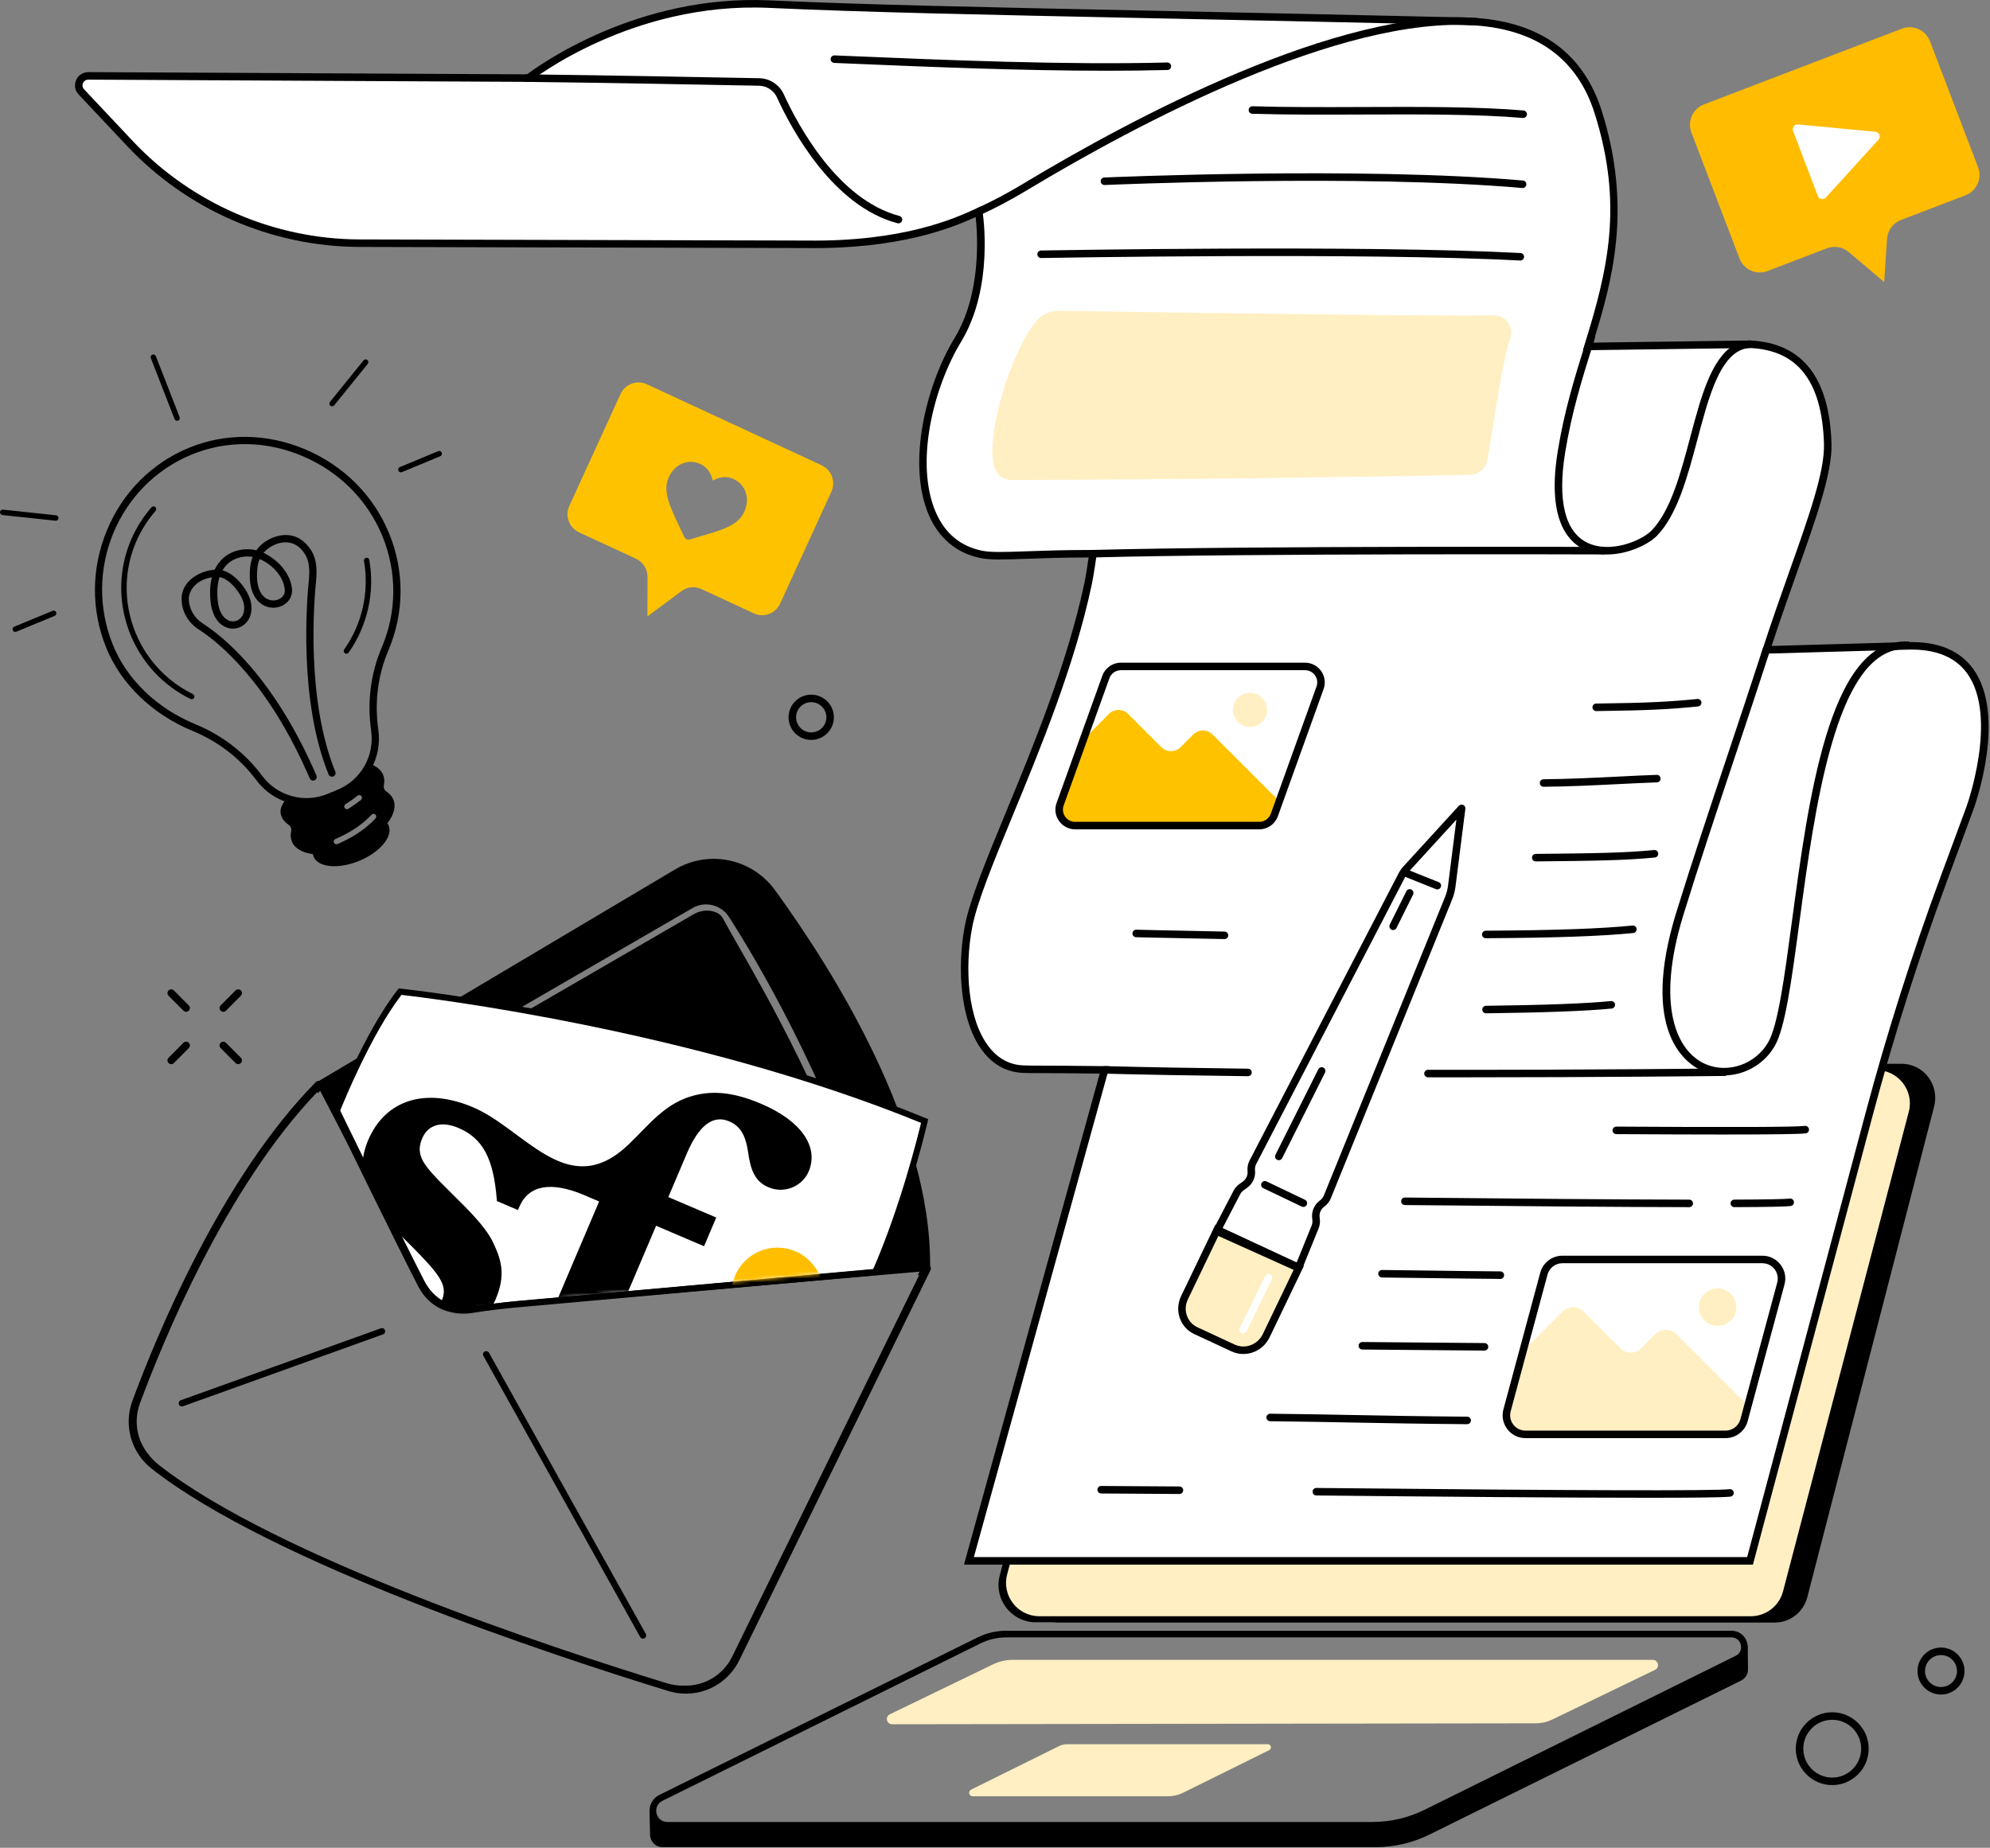
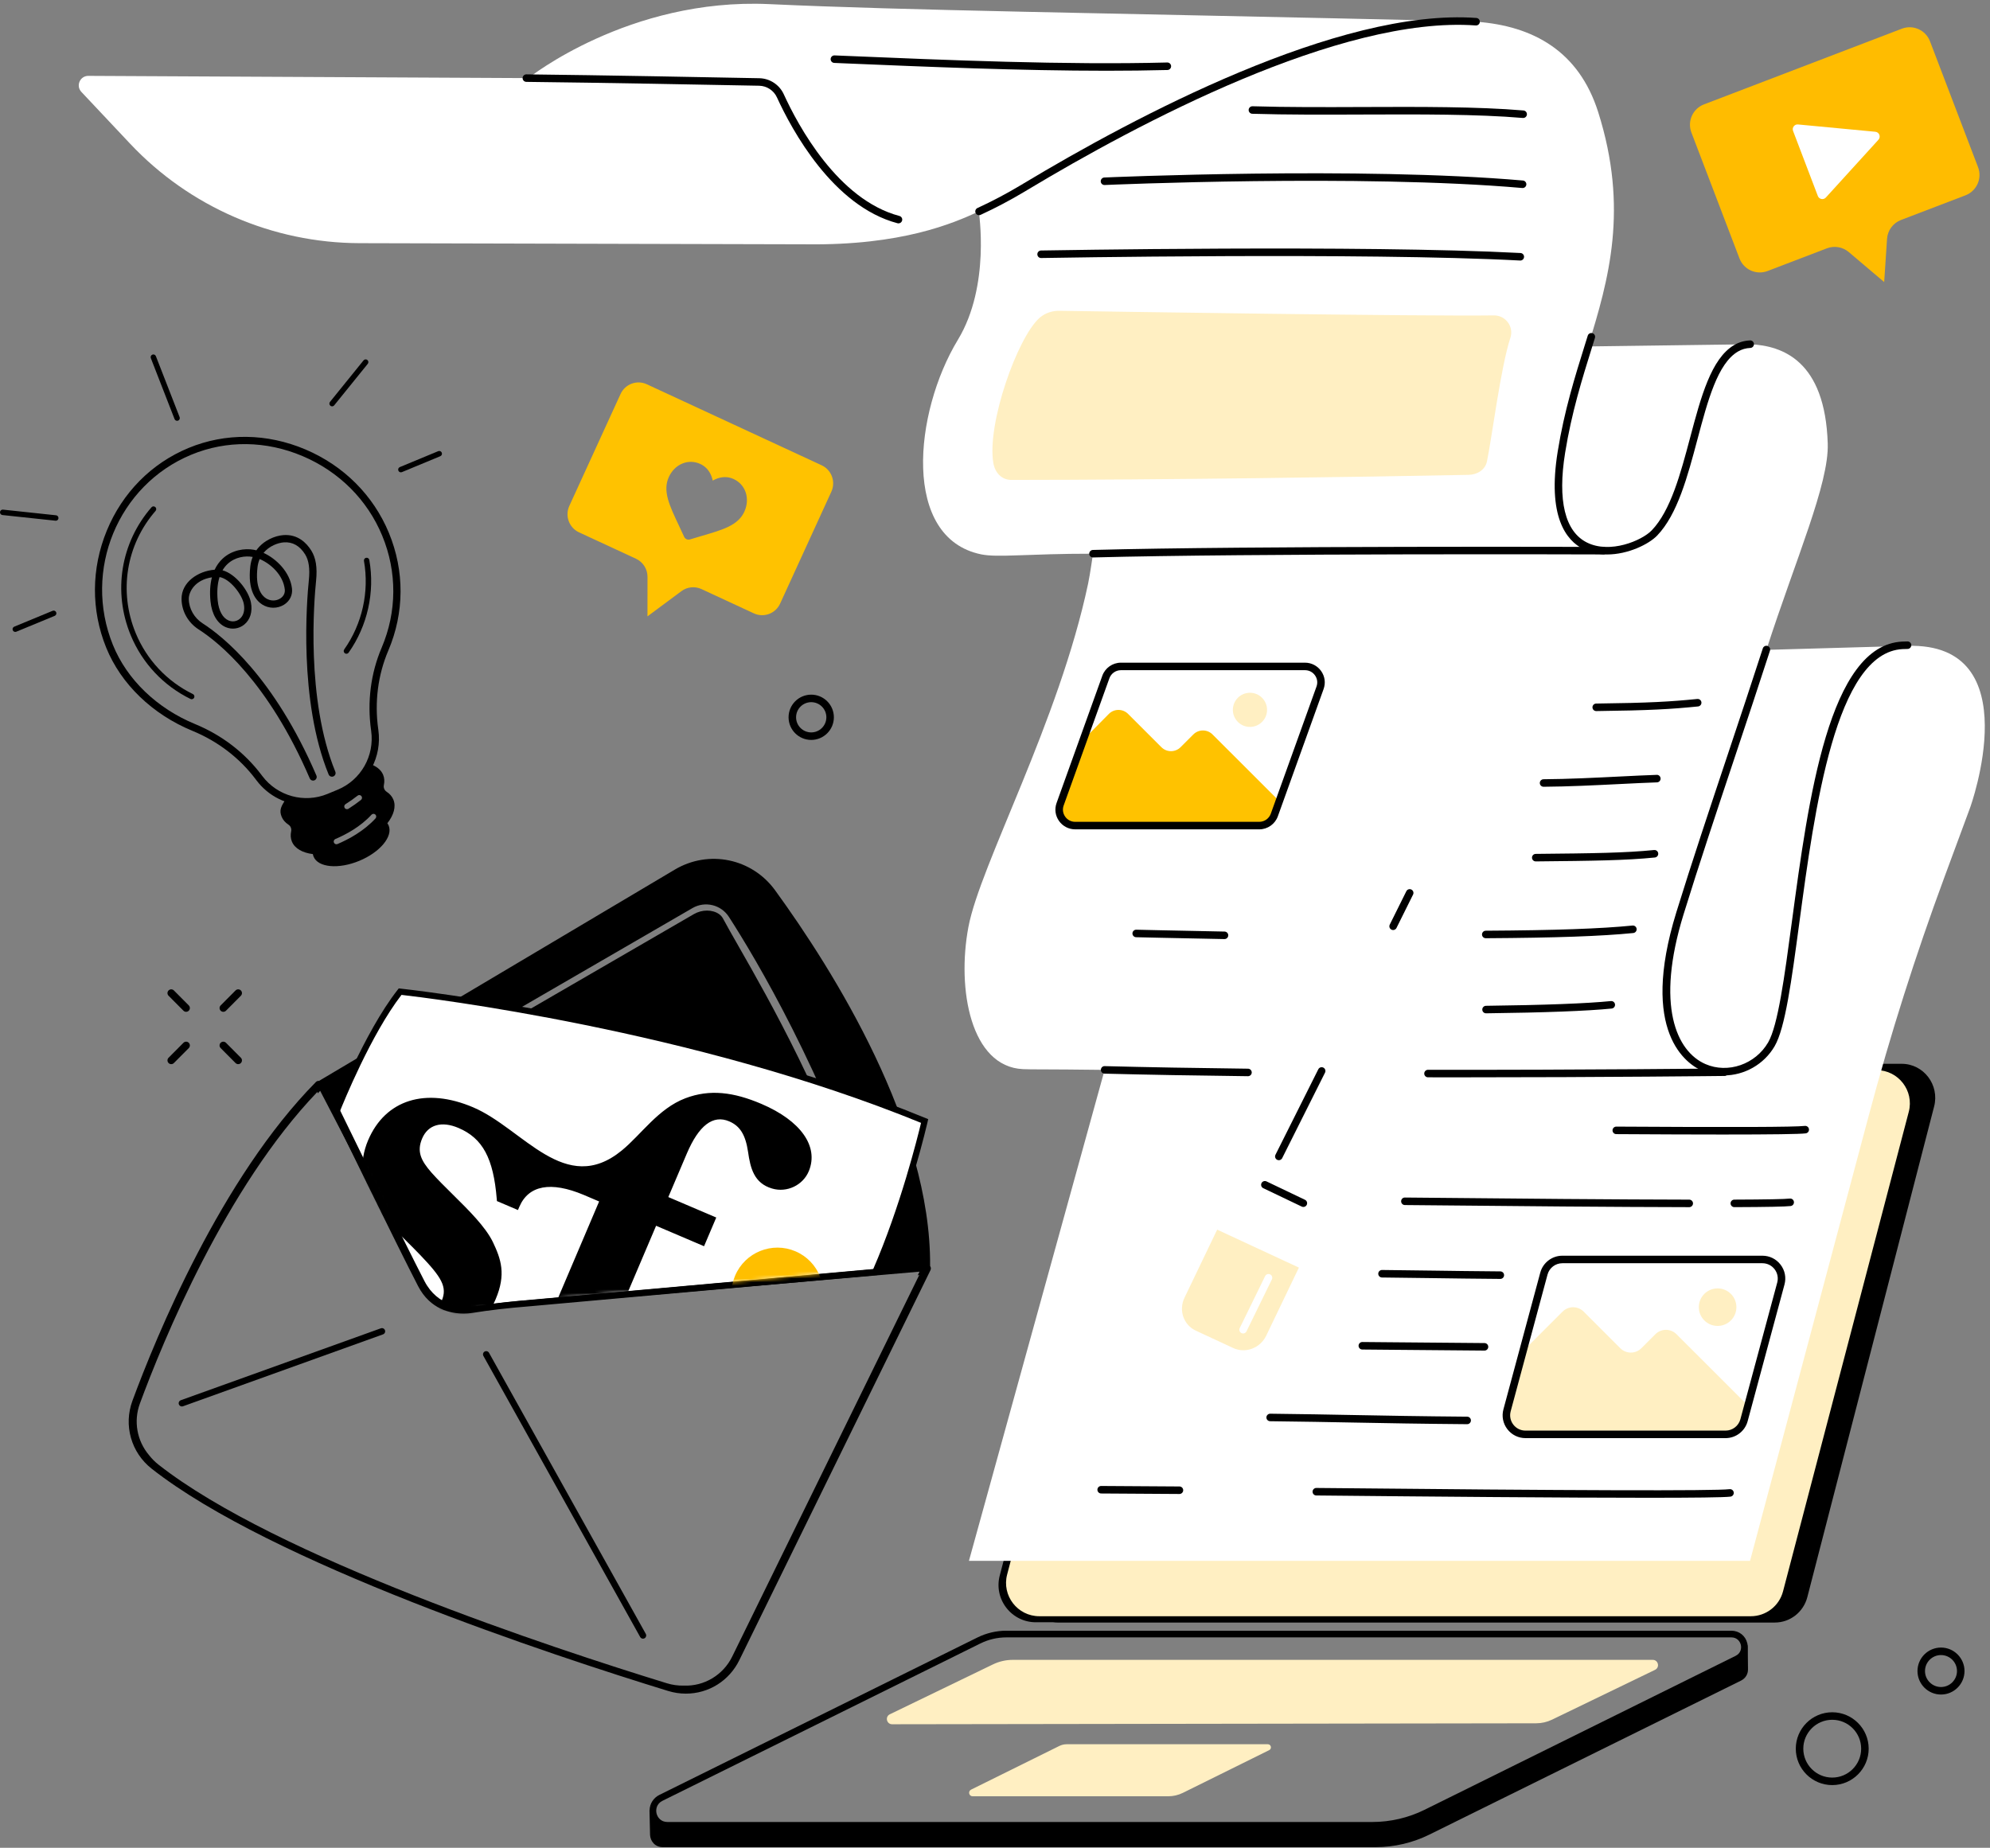
<svg xmlns="http://www.w3.org/2000/svg" width="547" height="508" viewBox="0 0 547 508" fill="none">
  <rect x="0" y="0" width="547" height="508" fill="#808080" stroke="none" />
  <path d="M522.713 292.461H325.523C325.13 292.461 324.744 292.494 324.362 292.543H319.585C314.922 292.543 310.839 295.691 309.657 300.199L274.805 433.14C273.993 436.236 274.649 439.465 276.605 442.001C278.564 444.538 281.526 445.994 284.733 445.994H289.51C289.889 446.042 290.276 446.069 290.67 446.069H487.861C492.057 446.069 495.726 443.199 496.789 439.083L531.642 304.19C533.174 298.259 528.761 292.461 522.713 292.461Z" fill="black" />
  <path d="M481.253 444.335H285.692C279.695 444.335 275.317 438.667 276.837 432.871L311.402 301.03C312.456 297.007 316.095 294.201 320.257 294.201H515.817C521.815 294.201 526.192 299.868 524.672 305.664L490.107 437.506C489.053 441.528 485.414 444.335 481.253 444.335Z" fill="#FFEFC2" />
  <path d="M480.436 452.702L480.409 452.302H480.381C480.361 452.126 480.333 451.959 480.296 451.797C479.808 449.714 478.043 448.315 475.904 448.315H276.616C273.881 448.315 271.142 448.957 268.695 450.169L181.279 493.439C179.617 494.261 178.591 495.871 178.553 497.682L178.529 497.693L178.534 497.96C178.534 497.96 178.642 503.336 178.683 504.439C178.744 506.078 179.984 507.819 182.163 507.819H378.169C383.242 507.819 388.327 506.63 392.874 504.379L478.542 462.045C479.794 461.425 480.519 460.236 480.479 458.866C480.437 457.358 480.436 452.75 480.436 452.704V452.702ZM477.091 455.22L391.58 497.547C387.144 499.743 382.183 500.903 377.23 500.903H183.457C181.657 500.903 180.72 499.626 180.464 498.532C180.209 497.438 180.482 495.88 182.092 495.082L269.509 451.811C271.706 450.723 274.163 450.149 276.616 450.149H475.904C477.471 450.149 478.287 451.261 478.51 452.214C478.733 453.166 478.495 454.525 477.091 455.22Z" fill="black" />
  <path d="M244.595 471.292L272.93 457.581C274.63 456.759 276.493 456.331 278.382 456.331H454.299C455.833 456.331 456.309 458.405 454.928 459.073L426.617 472.768C425.259 473.425 423.77 473.768 422.261 473.77L245.227 474.034C243.692 474.036 243.213 471.96 244.595 471.292Z" fill="#FFEFC2" />
  <path d="M321.116 493.833H267.353C266.333 493.833 266.012 492.459 266.925 492.007L291.179 480.002C291.807 479.691 292.499 479.529 293.2 479.529H348.494C349.396 479.529 349.681 480.746 348.872 481.147L325.147 492.891C323.893 493.511 322.514 493.834 321.116 493.834V493.833Z" fill="#FFEFC2" />
  <path d="M266.337 429.112H481.043L513.721 306.518C519.605 284.444 526.519 262.658 534.441 241.229L541.547 222.008C541.547 222.008 558.014 176.561 524.33 177.561L485.536 178.662C493.67 153.503 502.746 133.057 502.399 121.952C501.682 99.056 489.856 95.033 481.082 94.643L436.498 95.244C442.232 76.805 447.718 57.406 439.303 30.825C434.022 14.145 421.53 7.116 405.733 5.969L402.503 5.828C297.304 3.431 249.888 2.899 211.409 1.132C172.842 -0.64 145.232 21.472 145.232 21.472L24.287 20.858C21.987 20.846 20.791 23.591 22.366 25.266L35.755 39.497C52.125 56.896 74.944 66.79 98.845 66.852L221.69 67.165C247.906 67.502 261.962 61.405 269.033 58.148C269.033 58.148 272.324 78.52 263.306 93.404C251.179 113.42 247.83 147.895 269.674 152.399C274.308 153.354 282.342 152.214 300.434 152.223C300.434 152.223 299.65 157.822 299.097 160.434C291.07 198.4 269.395 237.779 266.184 254.89C262.973 272.001 266.852 293.258 281.168 293.926C283.897 294.053 286.531 293.917 303.636 294.134L266.335 429.112H266.337Z" fill="white" />
-   <path d="M481.836 430.145H264.979L302.284 295.15C293.821 295.047 289.093 295.034 286.211 295.027C283.585 295.02 282.387 295.017 281.121 294.958C276.804 294.756 273.171 292.828 270.319 289.225C263.827 281.019 263.055 265.972 265.17 254.7C266.522 247.491 271.137 236.31 276.479 223.362C284.023 205.081 293.412 182.33 298.087 160.221C298.473 158.396 298.982 155.037 299.242 153.258C292.022 153.274 286.54 153.469 282.09 153.627C275.932 153.846 272.214 153.977 269.466 153.411C262.994 152.077 258.117 148.035 255.364 141.724C249.235 127.674 254.426 106.067 262.423 92.869C269.824 80.653 268.712 64.425 268.187 59.672C261.429 62.735 247.183 68.524 221.677 68.198L98.842 67.885C74.764 67.824 51.496 57.735 35.003 40.205L21.614 25.974C20.597 24.894 20.334 23.378 20.925 22.019C21.517 20.658 22.82 19.833 24.293 19.825L144.884 20.437C147.99 18.08 175.072 -1.568 211.457 0.1C237.649 1.303 267.857 1.931 317.906 2.971C341.84 3.468 368.968 4.032 402.526 4.797L405.778 4.938C423.726 6.24 435.326 14.844 440.287 30.515C448.837 57.523 442.985 77.819 437.905 94.193L481.067 93.611C495.358 94.245 502.863 103.769 503.43 121.921C503.68 129.895 499.315 142.21 493.789 157.801C491.66 163.808 489.265 170.567 486.969 177.589L524.3 176.529C532.576 176.284 538.666 178.765 542.385 183.904C551.651 196.71 542.894 221.319 542.516 222.361L535.408 241.588C527.531 262.898 520.569 284.833 514.718 306.784L481.835 430.145H481.836ZM267.694 428.08H480.249L512.723 306.253C518.59 284.24 525.571 262.243 533.471 240.872L540.577 221.651C540.663 221.412 549.338 197.032 540.709 185.113C537.416 180.563 531.92 178.37 524.36 178.595L484.101 179.737L484.551 178.345C486.991 170.799 489.568 163.527 491.841 157.111C497.294 141.725 501.601 129.572 501.364 121.985C500.828 104.867 494.179 96.261 481.034 95.675L435.086 96.297L435.509 94.938C441.968 74.168 446.276 56.282 438.316 31.138C433.635 16.355 422.648 8.234 405.656 7.001L402.456 6.862C368.921 6.098 341.795 5.534 317.861 5.037C267.797 3.997 237.578 3.369 211.36 2.165C173.62 0.429 146.149 22.061 145.877 22.28L145.591 22.509H145.226L24.281 21.894H24.272C23.621 21.894 23.078 22.249 22.819 22.846C22.559 23.444 22.67 24.085 23.118 24.561L36.507 38.793C52.612 55.911 75.334 65.763 98.847 65.823L221.692 66.136C248.482 66.476 262.579 59.987 268.6 57.214L269.835 56.645L270.052 57.987C270.189 58.834 273.299 78.907 264.189 93.942C256.462 106.696 251.406 127.488 257.257 140.901C259.765 146.652 264.013 150.18 269.882 151.391C272.388 151.908 276.012 151.779 282.015 151.565C286.678 151.399 292.471 151.194 300.208 151.194H301.621L301.457 152.37C301.424 152.6 300.661 158.035 300.108 160.651C295.394 182.946 285.964 205.794 278.388 224.154C273.089 236.994 268.512 248.085 267.198 255.085C265.17 265.895 265.848 280.249 271.938 287.946C274.401 291.059 277.522 292.725 281.216 292.897C282.436 292.954 283.62 292.957 286.215 292.965C289.249 292.973 294.327 292.986 303.648 293.105L304.988 293.122L267.692 428.083L267.694 428.081V428.08Z" fill="black" />
  <path d="M246.97 61.409C246.882 61.409 246.794 61.398 246.705 61.375C228.909 56.668 217.601 35.615 213.565 26.781C212.692 24.872 210.778 23.612 208.686 23.57C196.156 23.324 164.837 22.727 144.675 22.507C144.105 22.501 143.647 22.033 143.654 21.462C143.66 20.891 144.124 20.437 144.698 20.441C164.868 20.661 196.194 21.259 208.727 21.505C211.608 21.562 214.245 23.296 215.444 25.922C219.358 34.488 230.291 54.896 247.234 59.377C247.785 59.523 248.114 60.088 247.968 60.639C247.846 61.102 247.428 61.408 246.971 61.408L246.97 61.409Z" fill="black" />
  <path d="M441.756 152.434C439.544 152.434 437.323 152.017 435.282 150.997C430.451 148.582 425.296 141.961 428.174 124.137C429.983 112.927 432.897 103.602 435.714 94.584L436.433 92.28C436.602 91.735 437.182 91.431 437.726 91.601C438.271 91.77 438.575 92.349 438.406 92.893L437.687 95.2C434.891 104.148 432 113.402 430.214 124.466C428.095 137.594 430.167 146.13 436.207 149.15C442.574 152.333 451.305 148.619 454.006 145.818C459.232 140.398 461.949 130.181 464.577 120.299C467.55 109.121 470.357 98.562 476.686 94.854C478.006 94.081 479.471 93.654 481.039 93.589C481.618 93.56 482.091 94.008 482.114 94.578C482.138 95.148 481.696 95.63 481.125 95.653C479.898 95.705 478.756 96.036 477.73 96.637C472.135 99.915 469.433 110.075 466.573 120.83C463.877 130.966 461.09 141.447 455.492 147.252C453.22 149.608 447.519 152.435 441.757 152.435L441.756 152.434Z" fill="black" />
  <path d="M269.114 59.161C268.724 59.161 268.35 58.938 268.176 58.56C267.937 58.042 268.163 57.428 268.682 57.189C272.74 55.32 276.757 53.198 280.62 50.881L281.402 50.412C311.624 32.249 367.978 2.193 405.808 4.936C406.377 4.977 406.805 5.472 406.764 6.041C406.723 6.611 406.223 7.035 405.659 6.997C368.394 4.294 312.478 34.147 282.466 52.183L281.683 52.653C277.755 55.007 273.672 57.165 269.546 59.065C269.406 59.13 269.259 59.161 269.114 59.161Z" fill="black" />
  <path d="M300.435 153.257C299.877 153.257 299.418 152.813 299.402 152.252C299.387 151.682 299.837 151.207 300.407 151.192C343.368 150.034 439.803 150.359 440.773 150.362C441.343 150.364 441.804 150.828 441.803 151.398C441.801 151.968 441.338 152.428 440.77 152.428H440.766C439.798 152.424 343.393 152.099 300.464 153.257H300.435Z" fill="black" />
  <path d="M473.886 295.655C471.874 295.655 469.857 295.26 467.952 294.428C463.685 292.565 450.555 283.912 460.787 250.786C464.947 237.319 470.025 222.093 474.936 207.369C478.175 197.661 481.523 187.623 484.552 178.252C484.728 177.709 485.311 177.411 485.853 177.587C486.396 177.762 486.694 178.345 486.519 178.888C483.486 188.267 480.136 198.311 476.896 208.023C471.989 222.736 466.914 237.951 462.761 251.397C455.032 276.417 460.802 289.052 468.779 292.535C474.958 295.233 482.535 292.607 486.029 286.556C488.714 281.906 490.488 268.7 492.542 253.41C497.092 219.535 502.755 177.377 522.883 176.384C523.375 176.36 523.855 176.346 524.324 176.343H524.33C524.898 176.343 525.36 176.801 525.363 177.369C525.367 177.94 524.908 178.406 524.337 178.409C523.898 178.412 523.447 178.424 522.985 178.448C504.574 179.356 498.803 222.317 494.59 253.685C492.421 269.832 490.708 282.586 487.819 287.589C484.879 292.681 479.407 295.655 473.887 295.655H473.886Z" fill="black" />
  <path d="M401.616 296.181C398.624 296.181 395.591 296.179 392.519 296.174C391.948 296.174 391.486 295.71 391.487 295.14C391.487 294.57 391.95 294.108 392.52 294.108H392.521C436.747 294.171 473.646 293.74 474.013 293.736C474.595 293.744 475.052 294.186 475.059 294.757C475.066 295.328 474.609 295.795 474.038 295.802C473.696 295.806 441.703 296.181 401.616 296.181Z" fill="black" />
  <path d="M343.039 295.871H343.026C328.576 295.704 315.314 295.467 303.611 295.167C303.041 295.152 302.59 294.678 302.605 294.107C302.619 293.537 303.084 293.07 303.664 293.101C315.358 293.401 328.609 293.638 343.05 293.805C343.621 293.812 344.078 294.28 344.072 294.851C344.065 295.417 343.603 295.871 343.039 295.871Z" fill="black" />
  <path d="M445.38 370.656L435.303 360.587C433.704 358.99 431.112 358.99 429.512 360.587L418.631 371.459L414.249 387.724C413.35 391.059 415.864 394.338 419.321 394.338H474.311C476.687 394.338 478.767 392.745 479.384 390.453L480.468 386.43L460.82 366.798C459.221 365.2 456.629 365.2 455.03 366.798L451.169 370.656C449.57 372.253 446.979 372.253 445.38 370.656Z" fill="#FFEFC2" />
  <path d="M474.312 395.371H419.323C417.35 395.371 415.531 394.473 414.331 392.908C413.133 391.344 412.74 389.357 413.253 387.455L423.381 349.869C424.119 347.132 426.614 345.22 429.451 345.22H484.441C486.414 345.22 488.233 346.118 489.432 347.684C490.631 349.247 491.024 351.235 490.511 353.137L480.382 390.722C479.645 393.46 477.148 395.371 474.312 395.371ZM429.45 347.286C427.545 347.286 425.87 348.569 425.375 350.406L415.246 387.992C414.903 389.268 415.166 390.602 415.97 391.651C416.775 392.702 417.997 393.304 419.322 393.304H474.312C476.216 393.304 477.892 392.021 478.387 390.184L488.516 352.598C488.859 351.323 488.595 349.989 487.792 348.94C486.987 347.889 485.765 347.286 484.44 347.286H429.45Z" fill="black" />
  <path d="M477.29 359.377C477.296 356.528 474.989 354.213 472.137 354.208C469.285 354.202 466.969 356.507 466.963 359.357C466.957 362.206 469.265 364.52 472.117 364.526C474.968 364.531 477.285 362.226 477.29 359.377Z" fill="#FFEFC2" />
  <path d="M319.24 205.422L310.07 196.26C308.615 194.806 306.256 194.806 304.801 196.26L297.806 203.345L290.912 220.954C290.093 223.989 292.382 226.973 295.528 226.973H345.567C347.729 226.973 349.621 225.523 350.183 223.437L351.17 219.777L333.29 201.912C331.835 200.458 329.476 200.458 328.021 201.912L324.508 205.422C323.053 206.876 320.695 206.876 319.24 205.422Z" fill="#FFC200" />
  <path d="M346.141 228.005H295.537C293.772 228.005 292.111 227.143 291.096 225.7C290.067 224.236 289.824 222.431 290.429 220.748L303 185.773C303.772 183.625 305.824 182.183 308.108 182.183H358.711C360.476 182.183 362.137 183.044 363.152 184.488C364.181 185.952 364.424 187.757 363.819 189.44L351.248 224.415C350.476 226.563 348.423 228.006 346.14 228.006L346.141 228.005ZM308.109 184.248C306.695 184.248 305.423 185.141 304.945 186.47L292.374 221.445C292 222.487 292.151 223.604 292.788 224.509C293.425 225.417 294.428 225.937 295.538 225.937H346.142C347.556 225.937 348.827 225.044 349.305 223.715L361.876 188.739C362.251 187.697 362.1 186.581 361.463 185.675C360.826 184.768 359.823 184.248 358.713 184.248H308.109Z" fill="black" />
  <path d="M343.582 199.846C346.178 199.846 348.281 197.745 348.281 195.152C348.281 192.559 346.178 190.457 343.582 190.457C340.986 190.457 338.884 192.559 338.884 195.152C338.884 197.745 340.987 199.846 343.582 199.846Z" fill="#FFEFC2" />
  <path d="M278 131.942C319.538 131.921 373.979 131.15 403.699 130.546C406.086 130.497 408.236 129.169 408.731 126.836C410.005 120.832 412.518 100.878 415.163 92.873C416.175 89.811 413.85 86.67 410.623 86.713C390.921 86.98 307.013 85.69 291.222 85.442C289.316 85.412 287.439 86.006 285.958 87.205C285.868 87.278 285.783 87.35 285.707 87.419C279.644 92.866 271.251 116.468 273.035 127.244C273.476 129.909 275.297 131.944 278 131.942Z" fill="#FFEFC2" />
  <path d="M438.761 195.489C438.196 195.489 437.735 195.034 437.729 194.468C437.722 193.897 438.179 193.43 438.749 193.423C453.509 193.245 459.253 192.89 466.547 192.161C467.113 192.108 467.62 192.519 467.677 193.087C467.734 193.654 467.32 194.161 466.752 194.218C459.396 194.953 453.611 195.311 438.774 195.49H438.761V195.489Z" fill="black" />
  <path d="M424.289 216.297C423.72 216.297 423.259 215.838 423.256 215.27C423.252 214.699 423.712 214.234 424.282 214.231C430.919 214.193 438.545 213.813 445.273 213.478C448.996 213.293 452.512 213.117 455.389 213.026C455.954 212.984 456.437 213.455 456.455 214.025C456.473 214.595 456.026 215.072 455.456 215.09C452.596 215.182 449.089 215.357 445.375 215.541C438.626 215.877 430.975 216.258 424.293 216.297H424.289Z" fill="black" />
  <path d="M422.139 236.818C421.572 236.818 421.111 236.362 421.106 235.795C421.101 235.225 421.559 234.758 422.13 234.752C438.035 234.601 446.706 234.484 454.672 233.688C455.241 233.633 455.746 234.046 455.803 234.614C455.86 235.181 455.446 235.687 454.878 235.745C446.823 236.549 438.116 236.666 422.149 236.819H422.139V236.818Z" fill="black" />
  <path d="M408.399 257.939C407.832 257.939 407.37 257.481 407.366 256.913C407.363 256.342 407.823 255.877 408.393 255.873C427.612 255.758 440.053 255.32 448.735 254.452C449.305 254.399 449.809 254.809 449.866 255.377C449.922 255.945 449.508 256.451 448.941 256.508C440.192 257.382 427.691 257.824 408.406 257.939H408.399Z" fill="black" />
  <path d="M408.475 278.582C407.911 278.582 407.45 278.127 407.443 277.562C407.436 276.991 407.893 276.523 408.463 276.516C424.591 276.317 436.143 275.88 442.798 275.215C443.363 275.164 443.871 275.573 443.928 276.14C443.985 276.708 443.571 277.214 443.003 277.271C436.289 277.942 424.676 278.383 408.488 278.582H408.475Z" fill="black" />
  <path d="M473.681 311.904C465.85 311.904 456.04 311.867 444.27 311.795C443.7 311.791 443.24 311.326 443.243 310.755C443.247 310.187 443.709 309.729 444.276 309.729H444.282C476.073 309.924 493.502 309.859 496.085 309.537C496.65 309.466 497.167 309.868 497.238 310.434C497.309 311 496.907 311.516 496.341 311.587C494.655 311.797 487.058 311.903 473.68 311.903L473.681 311.904Z" fill="black" />
  <path d="M476.722 331.867C476.154 331.867 475.692 331.407 475.689 330.837C475.687 330.266 476.148 329.803 476.719 329.801C485.541 329.769 490.666 329.671 491.951 329.512C492.517 329.441 493.032 329.842 493.103 330.409C493.174 330.975 492.773 331.491 492.206 331.562C490.82 331.735 485.757 331.835 476.726 331.868H476.722V331.867Z" fill="black" />
  <path d="M464.331 331.873H464.329C444.015 331.836 418.387 331.614 386.157 331.293C385.587 331.287 385.129 330.819 385.135 330.249C385.14 329.679 385.602 329.207 386.178 329.227C418.403 329.548 444.026 329.769 464.333 329.806C464.903 329.807 465.365 330.271 465.364 330.842C465.362 331.411 464.9 331.873 464.331 331.873Z" fill="black" />
  <path d="M412.403 351.598H412.394C404.663 351.536 399.728 351.467 394.503 351.393C390.337 351.334 385.982 351.273 379.869 351.21C379.298 351.204 378.841 350.737 378.846 350.167C378.852 349.6 379.314 349.144 379.879 349.144H379.89C386.006 349.207 390.363 349.268 394.532 349.327C399.754 349.401 404.685 349.471 412.41 349.532C412.98 349.537 413.439 350.003 413.434 350.574C413.43 351.141 412.968 351.598 412.402 351.598H412.403Z" fill="black" />
  <path d="M408.051 371.304H408.043C399.01 371.233 390.752 371.159 382.533 371.085L374.461 371.012C373.89 371.007 373.432 370.54 373.437 369.97C373.442 369.403 373.904 368.946 374.47 368.946H374.479L382.551 369.018C390.769 369.092 399.027 369.167 408.059 369.237C408.629 369.242 409.088 369.709 409.083 370.279C409.079 370.847 408.617 371.304 408.05 371.304H408.051Z" fill="black" />
  <path d="M403.284 391.538H403.275C390.376 391.434 381.167 391.26 372.261 391.092C365.265 390.96 358.032 390.823 349.123 390.724C348.553 390.717 348.095 390.249 348.102 389.679C348.108 389.108 348.59 388.656 349.147 388.658C358.063 388.757 365.301 388.894 372.301 389.026C381.201 389.195 390.405 389.368 403.292 389.472C403.862 389.477 404.322 389.943 404.317 390.514C404.312 391.081 403.851 391.538 403.284 391.538Z" fill="black" />
  <path d="M453.029 411.77C430.079 411.77 393.729 411.461 361.814 411.136C361.244 411.131 360.786 410.663 360.792 410.093C360.797 409.526 361.259 409.07 361.824 409.07H361.835C432.158 409.786 471.43 409.902 475.407 409.405C475.971 409.334 476.488 409.737 476.559 410.302C476.63 410.868 476.229 411.385 475.663 411.455C473.865 411.679 465.389 411.77 453.029 411.77Z" fill="black" />
  <path d="M324.199 410.728H324.192L302.675 410.591C302.105 410.587 301.645 410.122 301.649 409.551C301.652 408.983 302.114 408.525 302.682 408.525H302.689L324.206 408.662C324.776 408.665 325.236 409.131 325.232 409.702C325.228 410.27 324.766 410.728 324.199 410.728Z" fill="black" />
  <path d="M417.894 71.625C417.875 71.625 417.856 71.625 417.838 71.624C374.901 69.344 287.075 70.92 286.193 70.935C285.621 70.96 285.151 70.491 285.141 69.921C285.13 69.351 285.585 68.88 286.155 68.869C287.037 68.853 374.937 67.277 417.947 69.56C418.517 69.59 418.954 70.077 418.924 70.647C418.895 71.198 418.439 71.625 417.894 71.625Z" fill="black" />
  <path d="M418.524 51.69C418.493 51.69 418.463 51.689 418.432 51.686C373.905 47.793 304.341 50.832 303.644 50.864C303.06 50.884 302.591 50.448 302.566 49.878C302.541 49.308 302.982 48.826 303.552 48.8C304.251 48.768 373.95 45.723 418.612 49.629C419.181 49.678 419.601 50.179 419.551 50.748C419.504 51.286 419.053 51.691 418.524 51.691V51.69Z" fill="black" />
  <path d="M418.679 32.434C418.65 32.434 418.621 32.433 418.591 32.43C406.045 31.363 390.04 31.426 374.561 31.486C364.303 31.527 353.695 31.568 344.224 31.278C343.653 31.261 343.205 30.784 343.222 30.214C343.239 29.644 343.722 29.2 344.286 29.213C353.722 29.502 364.312 29.461 374.553 29.42C390.076 29.359 406.128 29.297 418.766 30.371C419.335 30.419 419.756 30.919 419.708 31.488C419.663 32.027 419.21 32.434 418.679 32.434Z" fill="black" />
  <path d="M304.182 19.449C280.456 19.449 255.021 18.379 232.057 17.413L229.314 17.297C228.744 17.273 228.301 16.791 228.325 16.221C228.349 15.651 228.827 15.212 229.401 15.232L232.145 15.347C260.582 16.543 292.815 17.9 320.846 17.181C321.408 17.158 321.891 17.617 321.906 18.187C321.92 18.757 321.47 19.232 320.899 19.246C315.464 19.385 309.872 19.449 304.182 19.449Z" fill="black" />
  <path d="M255.684 348.099L255.661 348.068C255.967 309.604 229.102 266.835 213.051 244.752C206.668 235.972 194.816 233.532 185.481 239.077L87.708 297.152C87.386 297.127 87.057 297.238 86.826 297.472C60.742 323.9 42.872 367.563 36.4 385.108C33.919 391.832 36.041 399.331 41.681 403.77C74.544 429.64 151.915 455.125 183.655 464.881C185.243 465.368 186.882 465.616 188.524 465.617C194.805 465.617 200.439 462.085 203.226 456.401L255.764 349.199C255.937 348.845 255.907 348.424 255.685 348.098L255.684 348.099ZM240.066 337.615C240.025 337.628 239.983 337.635 239.943 337.635C239.639 337.635 238.698 337.469 238.579 337.37C227.015 302.176 211.404 274.838 203.017 260.151C201.293 257.131 199.804 254.524 198.72 252.498C198.242 251.605 197.311 250.923 196.097 250.576C195.536 250.415 194.944 250.337 194.344 250.337C193.113 250.337 191.847 250.668 190.744 251.302L110.868 297.601C110.74 297.472 110.54 297.036 110.45 296.839C110.385 296.696 110.327 296.572 110.283 296.496C110.232 296.407 110.218 296.304 110.245 296.204C110.271 296.105 110.334 296.022 110.423 295.972L190.362 249.637C193.808 247.654 198.197 248.719 200.355 252.064C207.719 263.494 226.355 294.665 240.308 337.13C240.374 337.331 240.264 337.55 240.066 337.615ZM252.705 350.464L201.259 455.436C198.778 460.5 193.562 463.639 187.941 463.408C186.345 463.442 184.794 463.22 183.316 462.765C152.042 453.152 75.816 428.049 43.538 402.64C42.578 401.884 41.709 401.006 40.948 400.023C37.632 396.105 36.676 390.681 38.451 385.868C44.741 368.817 62.053 326.439 87.24 300.187L87.351 300.577L87.906 300.001C87.94 299.965 87.973 299.93 88.007 299.895L116.131 354.003C118.388 358.347 122.998 360.873 127.866 360.456L252.751 349.604L252.242 350.643L252.705 350.464Z" fill="black" />
  <path d="M93.34 304.98C93.34 304.98 100.671 284.479 109.983 272.623C109.983 272.623 187.765 280.871 254.158 308.191C254.158 308.191 250.135 329.278 241.577 348.741L146.54 357.282C141.292 357.706 136.052 358.25 130.854 359.091C126.923 359.726 120.289 359.154 116.681 352.213C111.336 341.929 93.34 304.98 93.34 304.98Z" fill="white" />
  <path d="M127.44 361.123C123.889 361.123 118.256 359.996 114.933 353.603C109.644 343.427 91.761 306.72 91.581 306.351L91.419 306.018L91.553 305.674C91.636 305.458 100.037 283.918 109.319 272.1L109.607 271.733L110.072 271.782C110.851 271.864 188.735 280.355 254.479 307.409L255.14 307.681L254.981 308.379C254.931 308.6 249.842 330.768 241.35 350.082L241.149 350.538L240.652 350.583L145.616 359.124C139.478 359.621 134.515 360.193 129.989 360.925C129.418 361.017 128.526 361.123 127.44 361.123ZM93.262 305.944C95.078 309.67 111.422 343.187 116.43 352.822C120.249 360.168 127.567 359.604 129.72 359.256C134.291 358.516 139.297 357.939 145.473 357.439L240.005 348.943C247.475 331.809 252.248 312.566 253.171 308.7C190.446 283.039 116.903 274.258 110.358 273.515C101.981 284.386 94.361 303.18 93.262 305.944Z" fill="black" />
  <mask id="mask0_670_3" style="mask-type:luminance" maskUnits="userSpaceOnUse" x="92" y="272" width="163" height="89">
    <path d="M92.34 305.558C92.34 305.558 100.671 284.056 109.983 272.2C109.983 272.2 187.765 280.448 254.159 307.768C254.159 307.768 248.16 329.432 239.602 348.895L149.995 357.275C144.747 357.7 135.052 359.25 129.855 360.091C125.923 360.726 119.29 360.577 115.682 353.635C110.337 343.352 92.34 305.558 92.34 305.558Z" fill="white" />
  </mask>
  <g mask="url(#mask0_670_3)">
    <path d="M209.296 303.485C201.694 300.242 195.109 299.373 188.382 301.937C180.923 304.78 176.274 311.898 170.923 316.282C155.337 329.054 143.817 310.295 130.077 304.434C117.002 298.855 105.931 302.32 101.186 313.476C98.631 319.482 99.213 325.891 102.779 331.055C105.427 334.949 108.5 337.999 111.752 341.232C112.965 342.437 114.222 343.684 115.519 345.036C121.356 351.145 123.027 353.817 121.417 357.601C119.764 361.487 114.548 362.857 109.543 360.722C102.35 357.653 98.598 350.364 98.693 339.641L98.697 339.014L92.275 336.275L86.971 352.964L87.356 353.368C93.322 359.613 98.674 363.477 105.251 366.283C119.41 372.324 131.277 368.856 136.221 357.234C139.176 350.29 137.705 346.145 135.47 341.439C133.422 337.248 128.865 332.743 124.458 328.387C122.321 326.275 120.303 324.281 118.596 322.36C115.745 319.087 114.493 316.623 116.042 312.983C117.653 309.196 121.389 308.118 126.035 310.101C132.683 312.937 135.629 318.413 136.547 329.633L136.594 330.199L142.374 332.664L142.742 331.798C145.277 325.839 151.397 324.705 160.444 328.499L164.684 330.308L150.241 364.261C146.836 372.265 143.932 373.614 136.727 370.541L135.236 369.904L132.575 376.161L172.711 393.284L175.373 387.028L173.756 386.338C163.325 381.888 162.92 377.952 165.956 370.815L180.345 336.989L193.524 342.612L196.881 334.721L183.701 329.098L188.788 317.141C192.092 309.375 196.01 306.394 200.434 308.282C203.426 309.558 204.929 311.995 205.624 316.688C206.266 321.151 207.258 325.29 212.229 326.754C216.299 327.963 220.74 325.845 222.34 321.932C225.104 315.166 220.107 308.097 209.296 303.485Z" fill="black" />
    <path d="M208.74 367.283C215.149 370.017 222.583 367.021 225.312 360.603C228.042 354.185 225.05 346.74 218.642 344.006C212.234 341.273 204.8 344.269 202.071 350.687C199.34 357.105 202.333 364.55 208.74 367.284V367.283Z" fill="#FFBF00" />
  </g>
  <path d="M225.852 127.917L177.79 105.641C175.062 104.376 171.831 105.577 170.574 108.323L156.492 139.087C155.235 141.833 156.428 145.085 159.157 146.35L174.818 153.609C176.748 154.503 177.984 156.447 177.983 158.585L177.974 169.45L187.309 162.518C188.904 161.333 191.014 161.116 192.815 161.95L207.218 168.626C209.947 169.891 213.178 168.69 214.435 165.944L228.517 135.18C229.774 132.434 228.58 129.182 225.852 127.917ZM204.632 140.607C203.841 142.378 202.461 143.702 200.29 144.775C198.347 145.735 195.843 146.47 192.944 147.319C191.954 147.609 190.832 147.939 189.658 148.299C189.349 148.394 189.015 148.373 188.718 148.24C188.422 148.106 188.185 147.868 188.05 147.572C187.538 146.45 187.037 145.386 186.595 144.448C185.302 141.703 184.184 139.332 183.608 137.233C182.963 134.886 183.031 132.969 183.822 131.198C184.59 129.477 185.885 128.156 187.468 127.474C189.071 126.786 190.838 126.806 192.445 127.533C193.646 128.076 194.576 128.956 195.208 130.147C195.527 130.749 195.762 131.414 195.91 132.134C196.542 131.768 197.193 131.502 197.852 131.343C199.157 131.027 200.427 131.142 201.628 131.685C203.236 132.412 204.424 133.728 204.977 135.39C205.522 137.034 205.4 138.886 204.632 140.607Z" fill="#FFC200" />
  <path d="M540.26 53.698L522.535 60.478C520.351 61.314 518.852 63.346 518.698 65.68L517.914 77.542L508.171 69.292C506.506 67.882 504.206 67.49 502.167 68.27L485.866 74.506C482.778 75.688 479.318 74.14 478.138 71.051L464.923 36.433C463.744 33.343 465.291 29.88 468.379 28.699L522.773 7.89C525.862 6.708 529.322 8.256 530.502 11.345L543.717 45.963C544.896 49.053 543.348 52.516 540.26 53.697V53.698Z" fill="#FFBC00" />
  <path d="M499.679 53.885L492.868 35.996C492.52 35.084 493.252 34.122 494.225 34.214L515.483 36.224C516.565 36.326 517.064 37.619 516.333 38.422L501.885 54.301C501.224 55.028 500.029 54.802 499.678 53.884L499.679 53.885Z" fill="white" />
  <path d="M222.984 203.421C219.55 203.421 216.756 200.629 216.756 197.198C216.756 193.767 219.55 190.975 222.984 190.975C226.418 190.975 229.211 193.767 229.211 197.198C229.211 200.629 226.418 203.421 222.984 203.421ZM222.984 193.041C220.689 193.041 218.822 194.906 218.822 197.198C218.822 199.49 220.689 201.355 222.984 201.355C225.279 201.355 227.145 199.49 227.145 197.198C227.145 194.906 225.279 193.041 222.984 193.041Z" fill="black" />
  <path d="M533.53 465.863C529.966 465.863 527.067 462.966 527.067 459.405C527.067 455.844 529.966 452.947 533.53 452.947C537.094 452.947 539.992 455.844 539.992 459.405C539.992 462.966 537.093 465.863 533.53 465.863ZM533.53 455.012C531.106 455.012 529.133 456.983 529.133 459.404C529.133 461.825 531.106 463.796 533.53 463.796C535.954 463.796 537.926 461.826 537.926 459.404C537.926 456.982 535.954 455.012 533.53 455.012Z" fill="black" />
  <path d="M503.634 490.76C498.11 490.76 493.616 486.269 493.616 480.749C493.616 475.229 498.11 470.738 503.634 470.738C509.158 470.738 513.652 475.229 513.652 480.749C513.652 486.269 509.158 490.76 503.634 490.76ZM503.634 472.804C499.249 472.804 495.682 476.368 495.682 480.749C495.682 485.13 499.249 488.694 503.634 488.694C508.019 488.694 511.586 485.13 511.586 480.749C511.586 476.368 508.019 472.804 503.634 472.804Z" fill="black" />
  <path d="M51.159 278.168C50.894 278.168 50.629 278.066 50.426 277.863L46.335 273.752C45.933 273.348 45.934 272.694 46.338 272.291C46.742 271.889 47.396 271.89 47.799 272.294L51.89 276.405C52.292 276.81 52.291 277.464 51.887 277.867C51.686 278.067 51.423 278.168 51.159 278.168Z" fill="black" />
  <path d="M65.477 292.556C65.212 292.556 64.947 292.454 64.744 292.252L60.653 288.141C60.251 287.737 60.252 287.082 60.656 286.679C61.06 286.278 61.715 286.279 62.117 286.683L66.208 290.794C66.61 291.198 66.609 291.852 66.204 292.255C66.003 292.456 65.739 292.556 65.475 292.556H65.477Z" fill="black" />
  <path d="M47.068 292.556C46.804 292.556 46.541 292.456 46.339 292.255C45.935 291.853 45.933 291.199 46.336 290.794L50.427 286.683C50.83 286.279 51.484 286.277 51.888 286.679C52.292 287.082 52.294 287.736 51.891 288.141L47.8 292.252C47.598 292.454 47.334 292.556 47.068 292.556Z" fill="black" />
  <path d="M61.387 278.168C61.123 278.168 60.86 278.067 60.658 277.867C60.254 277.465 60.252 276.811 60.654 276.406L64.745 272.295C65.148 271.891 65.801 271.89 66.206 272.292C66.61 272.694 66.612 273.348 66.209 273.753L62.118 277.864C61.916 278.067 61.652 278.168 61.387 278.168Z" fill="black" />
  <path d="M336.581 258.171H336.561C322.061 257.896 312.385 257.662 312.288 257.66C311.718 257.646 311.267 257.172 311.281 256.602C311.294 256.041 311.754 255.594 312.313 255.594H312.338C312.434 255.597 322.107 255.831 336.601 256.105C337.171 256.116 337.625 256.588 337.614 257.158C337.603 257.722 337.143 258.171 336.581 258.171Z" fill="black" />
  <path d="M334.571 338.052L325.583 356.778C323.937 360.209 325.331 364.258 328.697 365.823L338.969 370.596C342.335 372.16 346.399 370.647 348.046 367.216L357.034 348.49L334.571 338.052ZM342.627 366.02C342.514 366.252 342.325 366.423 342.105 366.517C341.838 366.63 341.526 366.631 341.245 366.494C340.733 366.244 340.52 365.626 340.771 365.112L347.75 350.83C348 350.318 348.619 350.105 349.132 350.356C349.645 350.606 349.857 351.225 349.607 351.738L342.627 366.02Z" fill="#FFEFC2" />
  <path d="M177.514 449.192L134.417 371.911C134.302 371.705 134.114 371.557 133.887 371.492C133.66 371.429 133.421 371.455 133.215 371.57C133.009 371.685 132.861 371.874 132.796 372.101C132.731 372.328 132.76 372.567 132.875 372.773L175.971 450.054C176.127 450.333 176.423 450.506 176.743 450.506C176.893 450.506 177.042 450.467 177.173 450.394C177.597 450.157 177.75 449.618 177.513 449.192H177.514Z" fill="black" />
  <path d="M105.361 365.21C105.148 365.11 104.908 365.099 104.689 365.179L49.7 384.951C49.242 385.114 49.003 385.621 49.167 386.081C49.292 386.432 49.627 386.667 49.999 386.667C50.101 386.667 50.202 386.649 50.297 386.615L105.287 366.843C105.744 366.678 105.982 366.17 105.818 365.711C105.738 365.488 105.576 365.311 105.361 365.21Z" fill="black" />
  <path d="M83.94 123.557C73.402 119.089 61.996 118.947 51.826 123.157C41.619 127.383 33.636 135.464 29.346 145.911C25.067 156.331 25.013 167.75 29.196 178.062C33.251 188.062 41.893 196.396 52.906 200.928C59.874 203.794 65.882 208.398 70.28 214.241L70.502 214.536C73.836 218.967 78.976 221.411 84.253 221.411C86.446 221.411 88.664 220.989 90.785 220.11L94.736 218.474H94.633C101.211 215.214 105.029 208.057 103.997 200.67L103.967 200.448C102.927 193.009 103.883 185.548 106.729 178.873C111.167 168.472 111.228 156.978 106.901 146.508C102.631 136.176 94.476 128.026 83.94 123.557ZM52.496 124.774L52.592 125.005C62.277 120.995 73.139 121.133 83.179 125.394C93.221 129.655 100.992 137.424 105.061 147.27C109.181 157.237 109.123 168.181 104.899 178.083C101.91 185.091 100.905 192.918 101.995 200.718L102.025 200.942C102.985 207.817 99.197 214.465 92.812 217.109L90.022 218.264C83.636 220.906 76.265 218.88 72.092 213.336L71.87 213.041C67.256 206.911 60.959 202.083 53.66 199.079C43.14 194.753 34.896 186.82 31.042 177.315C22.735 156.83 32.402 133.364 52.591 125.006L52.496 124.774Z" fill="black" />
  <path d="M54.626 173.056C59.983 176.493 73.683 187.362 85.143 213.995C85.308 214.376 85.668 214.6 86.055 214.6C86.187 214.6 86.323 214.574 86.454 214.518C86.958 214.299 87.191 213.71 86.973 213.205C75.293 186.062 61.209 174.908 55.697 171.372C53.375 169.882 51.918 167.307 51.895 164.651C51.878 162.694 53.597 159.416 58.25 158.719C57.749 160.63 57.616 162.841 57.857 165.298C58.206 168.851 59.745 171.45 62.08 172.43C63.785 173.146 65.725 172.868 67.141 171.706C68.797 170.351 69.464 168.134 68.971 165.623C68.323 162.322 64.747 157.765 61.166 156.788C61.552 156.128 62.014 155.545 62.543 155.052C64.636 153.099 67.446 152.761 69.381 153.1C69.407 153.104 69.432 153.109 69.458 153.114C69.138 153.898 68.922 154.74 68.814 155.621C67.978 162.462 70.481 165.169 72.046 166.175C73.887 167.357 76.253 167.383 78.076 166.243C79.65 165.259 80.466 163.599 80.26 161.804C79.734 157.242 75.897 153.573 72.439 151.995C74.045 150.071 76.404 149.237 77.984 149.109C80.391 148.92 82.38 150.026 83.872 152.41C84.883 154.026 85.218 156.336 84.896 159.472C84.347 164.832 82.029 192.597 90.326 212.907C90.427 213.155 90.618 213.349 90.865 213.452C91.112 213.556 91.382 213.556 91.611 213.461L91.631 213.454C92.137 213.245 92.379 212.661 92.171 212.152C84.052 192.28 86.339 164.957 86.88 159.681C87.254 156.034 86.835 153.387 85.561 151.35C84.241 149.242 81.827 146.792 77.822 147.118C75.654 147.293 72.449 148.493 70.461 151.292C70.209 151.228 69.96 151.175 69.719 151.133C67.316 150.712 63.812 151.138 61.185 153.589C60.292 154.421 59.558 155.443 59.001 156.629C54.47 156.967 49.861 160.037 49.902 164.666C49.931 168.041 51.697 171.178 54.626 173.057V173.056ZM60.348 158.644C63.301 159.163 66.516 163.463 67.015 166.006C67.36 167.77 66.946 169.282 65.876 170.157C65.02 170.862 63.886 171.022 62.845 170.587C61.21 169.901 60.115 167.904 59.841 165.107C59.597 162.624 59.768 160.451 60.348 158.644ZM70.792 155.868C70.886 155.099 71.084 154.37 71.38 153.699C74.428 154.975 77.825 158.074 78.28 162.029C78.398 163.052 77.938 163.97 77.018 164.547C75.845 165.282 74.315 165.26 73.118 164.492C71.948 163.741 70.089 161.622 70.792 155.868Z" fill="black" />
  <path d="M95.509 179.674C95.279 179.769 95.008 179.747 94.79 179.591C94.453 179.351 94.374 178.883 94.613 178.546C99.562 171.541 101.542 162.671 100.045 154.21C99.973 153.802 100.245 153.415 100.65 153.342C101.055 153.271 101.443 153.544 101.515 153.951C103.08 162.804 101.008 172.086 95.831 179.415C95.746 179.533 95.633 179.621 95.508 179.672L95.509 179.674Z" fill="black" />
  <path d="M52.979 192.179C52.789 192.257 52.567 192.257 52.367 192.159C44.936 188.531 39.099 182.311 35.93 174.643C30.986 162.68 33.173 149.202 41.637 139.468C41.909 139.155 42.379 139.125 42.69 139.398C43.001 139.67 43.034 140.144 42.763 140.455C34.674 149.759 32.584 162.64 37.309 174.072C40.337 181.399 45.916 187.345 53.017 190.812C53.388 190.993 53.544 191.442 53.364 191.814C53.282 191.986 53.141 192.111 52.979 192.179Z" fill="black" />
  <path d="M106.478 226.33C108.237 224.071 108.92 221.74 108.126 219.819C107.766 218.948 107.132 218.232 106.281 217.677C105.665 217.273 105.366 216.55 105.518 215.829C105.728 214.834 105.672 213.879 105.312 213.008C104.712 211.557 103.343 210.544 101.49 209.979C100.034 213.331 97.002 215.631 94.017 217.87C88.55 220.213 83.692 221.603 78.702 219.543C77.22 221.644 76.687 222.775 77.423 224.556C77.783 225.426 78.418 226.142 79.268 226.698C79.884 227.101 80.184 227.825 80.031 228.545C79.822 229.54 79.877 230.495 80.237 231.366C81.031 233.287 83.16 234.454 85.999 234.809C86.039 235.048 86.101 235.282 86.194 235.508C87.433 238.505 93.057 239.022 98.756 236.662C104.456 234.303 108.072 229.96 106.833 226.963C106.74 226.738 106.619 226.527 106.478 226.33ZM94.975 221.083C96.148 220.342 97.267 219.553 98.3 218.737C98.625 218.482 99.094 218.539 99.348 218.864C99.604 219.189 99.549 219.661 99.225 219.916C98.152 220.764 96.99 221.583 95.771 222.351C95.735 222.375 95.697 222.394 95.659 222.41C95.329 222.547 94.939 222.429 94.742 222.116C94.522 221.764 94.626 221.303 94.975 221.083ZM103.224 224.992C100.01 228.516 95.762 230.773 92.764 232.046L92.757 232.049C92.379 232.206 91.944 232.028 91.784 231.648C91.622 231.267 91.799 230.827 92.178 230.666C95.039 229.452 99.088 227.305 102.12 223.978C102.399 223.675 102.87 223.653 103.175 223.933C103.48 224.213 103.502 224.687 103.224 224.992Z" fill="black" />
  <path d="M48.963 115.637L48.949 115.643C48.565 115.792 48.132 115.601 47.982 115.216L41.461 98.464C41.311 98.078 41.498 97.647 41.885 97.494C42.269 97.345 42.702 97.537 42.852 97.922L49.373 114.673C49.521 115.054 49.337 115.482 48.963 115.637Z" fill="black" />
  <path d="M15.04 169.307L4.483 173.67C4.102 173.828 3.666 173.645 3.508 173.262C3.35 172.879 3.531 172.442 3.911 172.284L14.468 167.921C14.849 167.764 15.286 167.946 15.443 168.33C15.601 168.712 15.42 169.15 15.04 169.307Z" fill="black" />
  <path d="M15.614 143.1C15.503 143.146 15.379 143.165 15.251 143.152L0.67 141.597C0.26 141.554 -0.038 141.185 0.004 140.774C0.046 140.362 0.413 140.064 0.824 140.108L15.405 141.662C15.815 141.706 16.113 142.075 16.071 142.486C16.042 142.769 15.859 142.998 15.614 143.1Z" fill="black" />
  <path d="M110.476 129.797C110.095 129.954 109.658 129.773 109.499 129.39C109.341 129.007 109.521 128.569 109.902 128.411L120.453 124.035C120.834 123.878 121.271 124.059 121.429 124.442C121.588 124.825 121.408 125.263 121.027 125.42L110.476 129.797Z" fill="black" />
  <path d="M91.573 111.653C91.328 111.754 91.037 111.721 90.816 111.541C90.496 111.28 90.447 110.807 90.706 110.487L99.929 99.078C100.188 98.757 100.659 98.709 100.979 98.969C101.299 99.23 101.349 99.703 101.089 100.023L91.866 111.432C91.785 111.532 91.684 111.607 91.573 111.653Z" fill="black" />
-   <path d="M402.197 221.292C401.789 221.103 401.305 221.199 401.001 221.532L385.814 238.14C385.258 238.748 384.785 239.426 384.405 240.158L343.474 319.045C343.002 319.954 342.81 320.968 342.92 321.976C343.04 323.085 342.543 324.185 341.621 324.846L340.651 325.541C339.987 326.017 339.435 326.654 339.057 327.38L334.192 336.737L334.082 336.686L324.652 356.331C323.721 358.271 323.602 360.437 324.316 362.429C325.009 364.361 326.41 365.899 328.262 366.759L338.533 371.533C340.592 372.489 342.881 372.446 344.857 371.604C346.596 370.863 348.093 369.504 348.976 367.664L358.417 347.994L358.297 347.938L362.445 337.721C362.759 336.946 362.882 336.099 362.799 335.274L362.727 334.553C362.62 333.485 363.094 332.412 363.965 331.755L364.116 331.641C364.869 331.073 365.454 330.309 365.809 329.436L399.127 247.354C399.604 246.179 399.926 244.951 400.084 243.701L402.788 222.359C402.845 221.912 402.606 221.481 402.197 221.292ZM347.113 366.769C345.714 369.686 342.255 370.984 339.404 369.659L329.132 364.885C327.785 364.26 326.765 363.139 326.26 361.732C325.734 360.264 325.824 358.663 326.514 357.225L334.884 339.788L355.589 349.111L347.113 366.769ZM398.034 243.441C397.898 244.513 397.622 245.568 397.212 246.577L363.895 328.658C363.68 329.187 363.326 329.648 362.87 329.993L362.719 330.106C361.278 331.195 360.494 332.978 360.672 334.759L360.744 335.48C360.793 335.972 360.72 336.479 360.531 336.944L356.422 347.067L336.068 337.609L340.89 328.334C341.118 327.894 341.452 327.509 341.854 327.221L342.825 326.525C344.351 325.431 345.174 323.603 344.973 321.753C344.907 321.151 345.023 320.544 345.307 319.997L386.238 241.109C386.246 241.094 386.256 241.081 386.264 241.066L394.7 244.44C394.964 244.546 395.246 244.535 395.489 244.431C395.733 244.328 395.937 244.13 396.043 243.865C396.255 243.335 395.997 242.733 395.468 242.522L387.516 239.34L400.329 225.328L398.033 243.441H398.034Z" fill="black" />
  <path d="M358.707 329.85L348.127 324.791C347.612 324.546 346.996 324.763 346.749 325.278C346.503 325.792 346.721 326.409 347.236 326.655L357.816 331.714C358.095 331.847 358.403 331.844 358.667 331.732C358.89 331.637 359.081 331.463 359.194 331.227C359.44 330.713 359.222 330.096 358.707 329.85Z" fill="black" />
  <path d="M363.754 293.507C363.243 293.251 362.622 293.458 362.368 293.968L350.596 317.466C350.34 317.977 350.547 318.597 351.057 318.852C351.34 318.994 351.657 318.994 351.926 318.879C352.143 318.787 352.329 318.619 352.443 318.391L364.215 294.893C364.471 294.383 364.264 293.762 363.754 293.507Z" fill="black" />
  <path d="M387.95 244.553C387.439 244.299 386.819 244.508 386.565 245.019L382.01 254.193C381.756 254.704 381.964 255.324 382.476 255.578C382.758 255.718 383.072 255.717 383.34 255.603C383.558 255.51 383.746 255.342 383.86 255.112L388.415 245.938C388.669 245.427 388.46 244.807 387.949 244.553H387.95Z" fill="black" />
</svg>